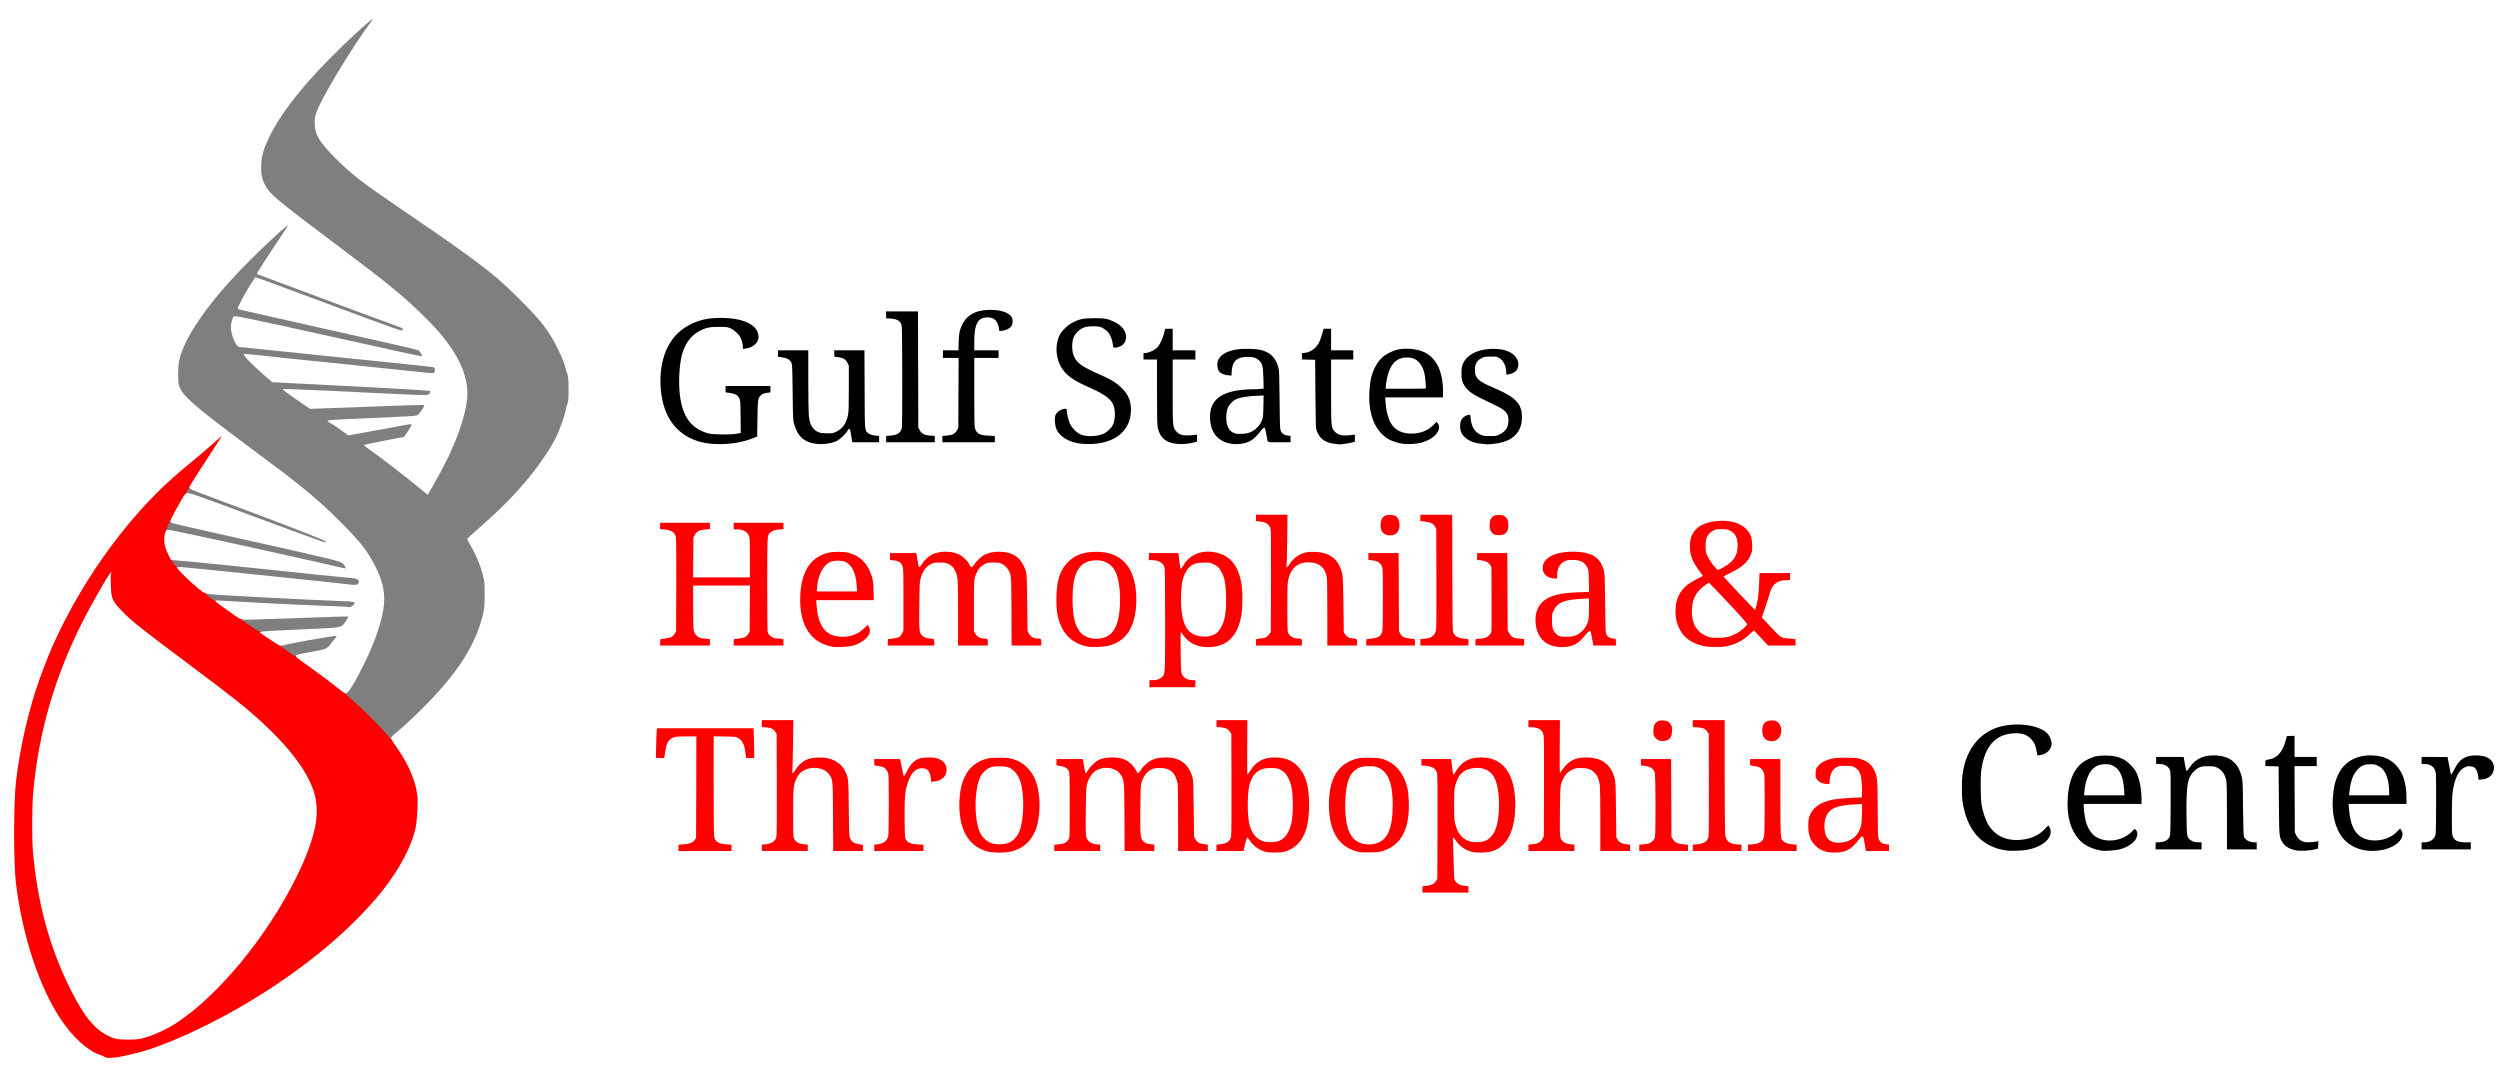
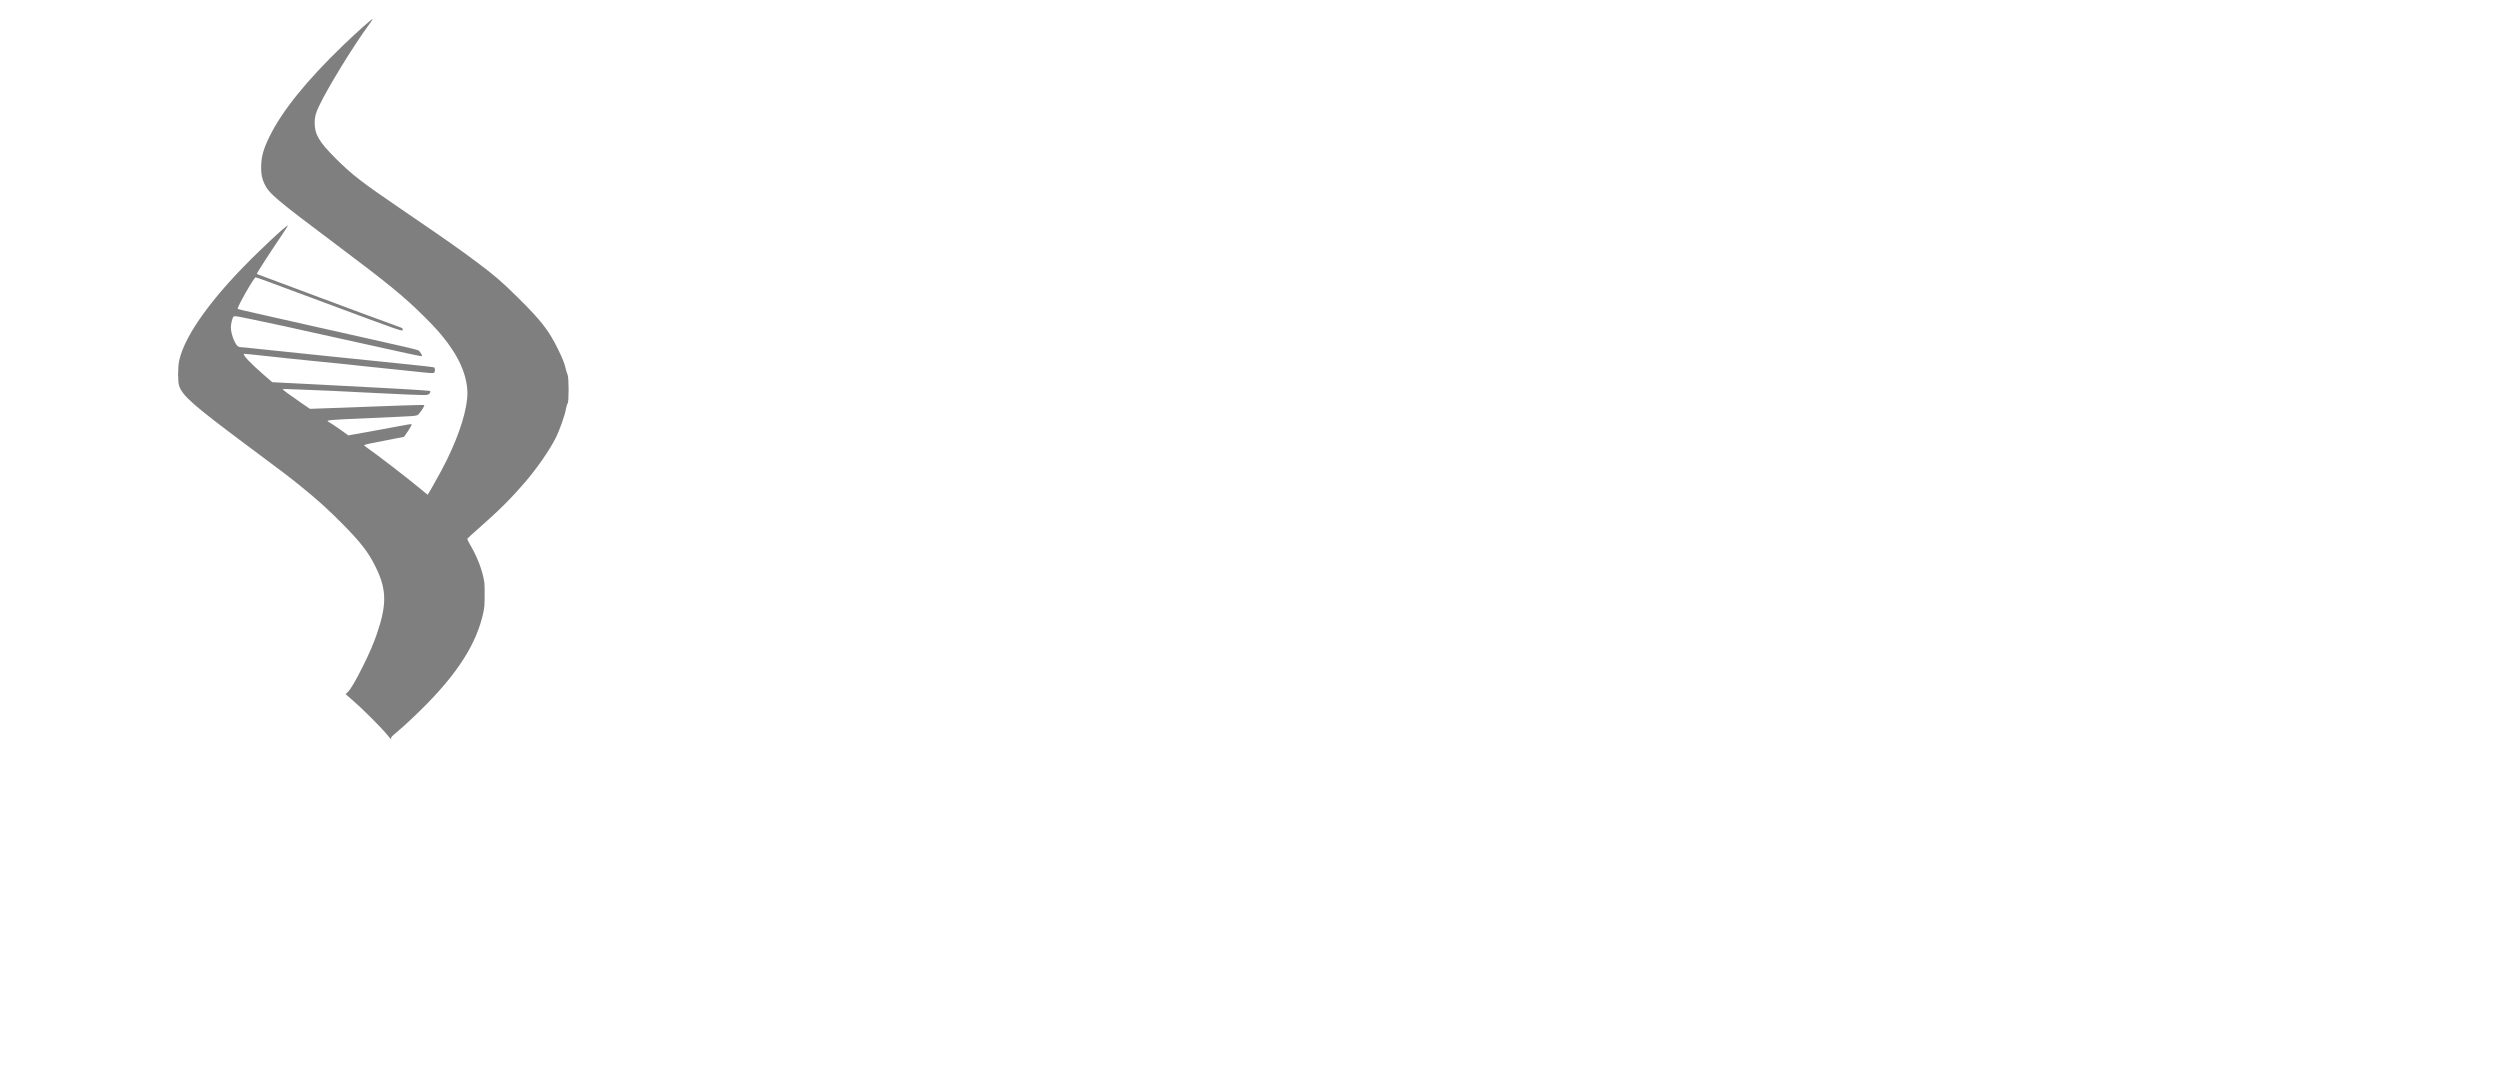
<svg xmlns="http://www.w3.org/2000/svg" class="img-fluid" width="1156" height="500" viewBox="0 0 11560 5000">
-   <path d="M492.5 4890.75c-3.5-.5-8-2.75-10-4.5s-10-5-17.5-7.5c-58.25-18.25-128.25-81.75-185.25-167.5-98.5-148-176.25-384.5-206-626.75-11.25-92.25-11.25-372.25.25-472 17.5-154.25 61.75-344.5 111.25-478.75 26.5-72.5 46-121 66.5-165.75 141.75-310.25 360-604.25 591-796.5 20-16.5 51.5-42.75 70-58s47-40 63.5-54.75c34.5-30.75 50.75-44.25 47.5-38.75-1.25 2-22.5 34.75-47.25 72.5C916 2185.25 875 2250.25 875 2253.75c0 1.5 1.25 4 3 5.75 5 5-5 20-13.75 21-6.5.75-9.5 4.25-25 30.75-29.25 50.5-51.75 93-51.75 98 0 2.5 1.25 6 2.5 7.25 4 4-10 33-16.25 34-13.25 2-18.5 43.25-10 77 4.5 18.75 25.25 62.25 29.5 62.75 1.75.25 4.75.25 7 0s8.75 6 14.75 13.75c10 13.25 10.5 14.5 6.25 17.5s-3.25 4.75 12.25 22c24.5 27.25 85 81.5 106.25 95.25 5 3.25 13.5 6.5 19 7.5 9.25 1.5 41.25 22.25 41.25 26.5 0 1.25-1.75 3-4 4.25-3.25 1.75 3.75 8 34.25 29.75 76.75 54.75 82.25 58.25 93 58.25 8.25 0 15.25 3.75 45.25 24 42.5 29 40.5 27.25 36.5 32.25-1.75 2-2.75 4.25-2.25 4.75s21.25 14.5 46 31.25c39.75 26.75 45.75 30 52.75 28.75s11.75 1.25 38 19.5c25.5 17.5 30 21.5 29 26-1.75 6.5-1.5 6.5 55.75 47 49.5 35 102.25 74.5 141 105.75C1594 3207 1599 3210 1604 3205c5.25-5.25 136.75 118.5 184 173.75 17.5 20.5 21.25 26.25 20.25 31.5-.75 4.25 1.5 10 7.5 18.5 4.5 7 15.75 23.25 24.75 36.25 50.25 72.75 82.25 149.5 89.5 214.25 3.25 30.25-.75 109-7.5 144.25-16.5 85.25-73.5 193.5-157 298.75-73 92-183 199.25-298 291.5-153 122.5-327 233.5-505 322.75-133 66.5-260.25 117-338.75 134.5-16.5 3.75-41.75 9.5-56.25 13-25.75 6-62.75 9.5-75 6.75m150-86c43.75-7 120.5-40 173.5-74.75 194.5-127.25 420.25-401.75 555.25-675.5 67.25-136.25 97.5-239.75 93-319.5-2.75-46.5-11.5-79-34.25-126.25-39-80.75-113.25-172-220-269.75-77.5-71.25-128.5-111.25-350-277.25C645.25 2901 612.5 2875 564.25 2826c-31-31.25-43.25-50.25-48-73.25-4.25-19.5-6-84.75-2.75-100.25l1.75-8.75-5.75 6.75c-15 17.75-90.75 150.25-128 224.5-129.25 256-204.25 516.5-228.25 792.5-5.25 60.75-6 211.25-1.25 266.25 20.25 237 76.75 446.25 171 635 44.75 89 75.5 136.75 114 175.75 27.75 28 66.25 51 99.75 59 17.5 4.25 82.5 5 105.75 1.25m5935-692V4098l17-1.75c23.25-2.25 36-8.5 44.75-21.5l7-10.75.75-241.25c.5-213.5.25-242.75-3.25-251.75-7.25-19.25-22-27.5-52.5-30.25l-18.75-1.5V3510h137l1.5 7c.75 3.75 2.75 20 4.25 36.25 1.75 17.5 4 29 5.5 28.5s7-8 12.25-17c26-43 61.5-62.25 114.75-62.25 45 0 76.75 12 105 40 40.5 40 60.25 121.5 52.75 215.75-8.5 104-47.25 164.25-115.75 180.5-20.5 4.75-66.75 4.75-84.5 0-30.25-8-55.5-25.75-73-51.5-11.5-17.25-16-19-14-5.25.75 5 2.25 47 3 93 1 46 2.75 87.25 4 91.5 3 9.75 16.25 22.25 27.25 25.5 4.75 1.5 15.25 3.5 23.25 4.5l14.25 1.5v29.5h-212.5zm291.75-225.25c16.75-7 34-25.5 43.25-45.75 26.25-58.5 25.5-188.5-1.75-244-18.5-38-59.25-54.75-108-44.25-39.75 8.5-60 30-73.25 77.75-5 18.5-5.5 25.5-5.5 90 0 64 .5 71.75 5.5 89.5 3 10.75 7.25 23.5 9.5 28.75 12.5 26.75 33.75 45 59.75 51.75 21.25 5.25 53.75 3.5 70.5-3.75M4568 3937.75c-58.25-14.5-99.5-54.75-118.75-116.5-11.5-36.75-15.75-84.75-12-132.25 3.5-42.5 10.25-70 24.5-99 19.75-41.25 53.75-68.75 100.75-81.75 12.75-3.5 25.5-4.5 58.75-4.5 37.75 0 44.5.75 61.25 5.75 30.5 9.75 47 19.5 67.75 40.25 32.75 32.75 49.25 74.75 55.25 140.75 3.5 37.75 0 86.25-8.25 119.75-17.75 70.75-61 114.5-127.5 128.5-24.75 5.25-78.25 4.75-101.75-1m92-39c24.75-8.75 44.25-29.25 55-58.25 20.75-55.5 22-172.5 2.5-229-10-29.5-28.5-51.5-52-62.25-16.25-7.75-67.75-8-86.75-.75-14.25 5.5-34 23-42.75 37.75-26 44.75-33.5 159.25-14.75 232.5 7.25 28.5 13.25 41 28.25 56.75 20.25 21.75 43.25 30 78 28.25 11.75-.5 26.25-2.75 32.5-5m1191.75 40c-30-8.25-56-27-73-52.75-5-7.5-10.5-13.25-12-12.75-1.75.5-5.5 12-8.5 25.75-3.25 13.5-6.25 27.25-7 30.5l-1.25 5.5h-125v-29.25l18-2c28.75-2.75 44-13.25 49.5-33.75 1.75-6.25 2.25-90.25 2-243l-.75-233.5-6.75-10.25c-8.5-13-21.25-18.75-43.75-20.25l-18.25-1.25V3330h142.75l-.75 126.25c-.5 69.5 0 126.25.75 126.25s6-7 11.25-15.5c27.75-45.5 61.75-64.5 114.5-64.5 47 0 78.25 11.75 106.5 40 37.25 37 53.25 91 53.25 180 0 86.25-15.5 140.75-51.25 179-16.75 17.75-40.5 31.5-64.75 37.25-19.75 4.5-68.75 4.5-85.5 0m64.5-51c28.25-12.5 47.5-42.5 56.25-87.75 7.75-39.75 7.25-122.75-1-162.5-5-23.75-18.25-51.5-30.25-63.75-5.25-5.25-15.75-12.25-23.5-16-12.5-5.75-16.75-6.5-41.5-6.25-22.5.25-30.25 1.25-42.25 6-29.5 11.25-48.5 37-57.75 77.5-8.75 39.25-8.75 133.25 0 172.5 10.75 47.75 36.25 77 74 85 18.5 3.75 52 1.5 66-4.75m365 51.25C6191 3918.5 6145 3845 6145 3721.25c0-118.75 38.5-185.5 122.5-211.75 16.5-5 23.75-5.75 61.25-5.75 46.75 0 61.5 2.75 89.75 16.25 44.75 21.25 76.75 66.75 90.25 127.5 2.25 10.5 4.75 36.75 5.5 59 4.5 126-34 200-118 227.75-17.5 5.75-25 6.5-60 7.25-27.5.75-44.75-.25-55-2.5m76.5-37.5c57.25-13.25 82.25-69 82.25-182-.25-103.5-24.5-158.25-77-173.5-10.25-3-20.75-3.75-40.25-3-22.75 1-28.5 2.25-41 8.25-40.75 20-58.25 64.5-61 153.75-4.25 138.25 28.5 198.25 109.25 199.75 7.5 0 20-1.25 27.75-3.25m2086.5 37.25c-20.5-5.75-38-15.75-51-29.5-23.5-25-32-49.25-31.75-91.75.25-22.5 1.5-32 5.5-43 14.75-41 48.5-64.75 108.5-77 20.25-4.25 89-9.5 130.25-10 3.75 0 4.25-3.25 4.25-30.75 0-35.25-3.5-67.5-8.75-80s-15.25-23.75-27.25-30c-9-4.75-14-5.5-40.25-5.5-26 0-31.25.75-40 5.5-20.25 10.75-30.25 29-33 59.25l-1.5 19h-10.5c-23 0-42.5-10.25-51-26.75-4-8-3.5-35 1.25-44.5 9.75-20.75 35.5-37.25 71-45.5 14.75-3.5 29.25-4.5 67.5-4.5 46.75.25 49.5.5 68.5 7 33 11.5 48.75 25.25 62 53.5 13 27.75 14.25 42.5 14.5 178.25.25 109.75.75 125.25 4.5 136.25 5.25 15.25 15.5 22.75 34.5 25l13.5 1.75v29.5h-107l-4.25-24.25c-7.25-42-7.25-42-12.5-42.75-3.5-.25-7.25 2.75-12.25 9.75-11.5 16.25-33.5 38.75-46 47.25-18.75 12.5-39.5 17.5-70.25 17.25-14.5 0-32-1.75-38.5-3.5m83.5-44.75c37.75-8 62.25-29.75 75-66.75 4.75-13.75 5.75-22.75 6.75-62.75l1-46.75-24.5 1.25c-89.25 4.25-122 16.25-140 51.75-12.75 24.75-13.25 73-1 96.75 13 25.25 42.75 35 82.75 26.5m-5390.25 26.25v-14.5l23.75-1.5c28.75-1.75 43.25-7.75 51.75-21.25l5.75-9.25.75-234.25.5-234.5h-46c-34 0-48.5 1-56.25 3.75-26.25 9.25-36 25-42 67.5l-4 28.75h-39l1.25-53c.5-29.25 1.75-60.25 2.5-68.75l1.5-15.75h446.25l1.5 41.75c1 22.75 1.75 53.75 1.75 68.75v27h-37.25l-1.25-8c-.75-4.5-2-13.75-2.75-20.75-4.25-34.25-14.75-53.75-34.5-64.5-9.75-5-14.5-5.5-61-6.25l-50.75-.75V3635c0 202 .5 231.25 3.75 239.5 8.75 20.75 21.5 27.5 55.5 29.75l23.25 1.5V3935h-245zm385 0v-14.5l18-2c28.25-2.75 43.75-13 49.5-33.5 2-6 2.5-85.25 2-243l-.75-233.75-6.75-10.25c-8.5-13-21.25-18.75-43.75-20.25l-18.25-1.25V3330h145.75l-1.5 115.75c-1 63.5-2.25 118.5-3.25 122.5-3 12.5 4.75 7.25 17.5-12.5 13.75-21.25 33-37 56-46 20.25-7.75 66-9.5 91.25-3.5 37.25 9 64.25 29 79 58.5 16 31.5 16 31.5 17.5 172.75 1.5 124.25 1.75 129.25 6.75 140.25 7.5 15.75 17.5 22.25 40 25.5l18.5 2.75v29h-137.25l-.75-158c-1-175.5-.5-171-17.75-196-16-23.25-51.5-35-87-29-31.5 5.5-51.75 20.75-65 49-13.75 29.25-14.75 39.75-14.75 159 0 108 0 109 5.75 120 7 14.25 20.75 21.5 44.5 24l17.25 1.75V3935h-212.5zm520 0v-14.5l15.75-1.75c28.75-3.25 43.5-15 49-39 3.25-14 3.5-272.25.5-285.75-2.75-12-11.75-25-20.5-30.25-3.75-2.25-15.25-5.25-25.75-7l-19-3v-29H4162l1.25 5.75c.75 3 3.75 18.5 6.75 34.25 6.5 35.25 7 37.5 10.75 37.5 1.75 0 7.75-10.25 13.75-22.5 13.25-27.5 29-44.75 49.25-54.25 13-6 18.75-7 44.25-7.75 24.5-.75 32.25-.25 46.5 4.25 33.75 10.25 49.25 36.5 40.25 68.5-5.5 20.25-26.25 34.5-55 37.75l-14 1.75L4304 3598c-3-31.25-15.75-45.5-40.75-45.5-29.75 0-50.25 20.75-65.5 66.25-13.25 39.75-15.5 66.5-14.75 166.25.75 87.5.75 89 6.5 98 8.75 14.25 23 19.75 54.25 21.5l26.25 1.25V3935h-227.5zm832.5 0v-14.5l20.25-1.5c25-2 38.25-8.75 45.75-23 5.25-9.75 5.25-12.75 5.25-158.75 0-140-.25-149.25-4.75-158-6-12.5-18-19.5-39-22.75L4885 3539v-29h122l2.75 15.75c1.25 8.5 3.75 23 5.5 32.5 1.5 9.25 4 16.75 5.75 16.75 1.5 0 5.5-5.25 9-11.75 8.75-16.75 33.75-41.25 50-49 17.5-8.5 35-11.75 62.75-11.75 40.75 0 67 9.5 90 32.25 7.75 7.75 16.75 20 20 27.25 3.5 7.5 7.5 13 10 13 2 0 6.5-4.5 9.5-10 10-17.75 31.5-38.75 49.5-48.25 20.25-10.5 38.5-14.25 70.75-14.25 64 0 103.25 29.75 121.5 91.5 3.75 12.75 4.5 31.5 5.75 144.75l1.5 130 6.25 11c9 15.75 16.5 20.25 38.5 23.5l19 2.75v29h-137.5v-148c0-88.5-1-154.75-2.5-164.5-1.5-9-6-23.25-10.25-31.75-13.75-28.25-34.75-39.5-73.5-39.5-17.25.25-25.25 1.5-34 5.25-23 10.5-37.75 28.75-48 59.25-5 14.5-5.25 21.75-6.25 126.75-1 120.25 0 131.75 11.5 145.25 8.25 9.75 17.5 14 37.5 16.25l15.5 1.75V3935h-137.25l-.75-155.5c-1-172-1-172-17.25-197.25-14.25-22.25-43-34.25-75.5-31.5-41 3.5-68.5 29.75-80.75 77.25-3.5 12.75-4.25 34-5.25 115.5-.75 55-.5 107 .5 115.5 3 28 18.25 42 49.5 45l16.75 1.75V3935H4875zm2192.5 0v-14.5l18.25-1.75c25.25-2.25 38.5-9.5 46.75-25.25l6.25-12.25.75-226.5c.5-162.5 0-230-2-239.5-5.25-24.5-19.75-35.25-50.5-37.25l-19.5-1.5V3330H7213l-.75 122.5c-.5 67.5-.25 122.5.5 122.5s5.75-6.75 10.75-14.75 15.25-20.25 22.75-27.25c24-22 48.25-30.5 87.75-30.5 44.75 0 77.75 11.75 100.75 36.25 14.75 15.5 23.75 32.75 30.75 58.25 5 18 5.5 27 6.75 146.75l1.5 127.5 6 10.5c7.5 13.25 20.75 20 42.25 22.25l15.5 1.75V3935H7400v-144.25c0-79.5-1.25-152-2.5-161.25-3.75-25.75-11.5-43.75-25-57-15.5-15.75-31.25-21.25-62.5-21.25-20.75 0-25.75 1-39 7-26 12-42.5 33.5-52.75 68.25-3.5 12.75-4.25 30-5.25 124.75-1 117.75-.5 122.25 11.25 136.5 8.5 10 18.25 14 39.25 16.25l16.5 1.75V3935h-212.5zm512.5 0v-14.5l19.75-1.5c11-1 23.75-3.25 28.25-5 10.5-4.5 20.5-15.5 24.25-26.5 4.25-13.25 3.75-288.25-.75-301-6.75-18.5-20.75-27.5-48.25-30.5l-15.75-1.75V3510h139.75l.75 179.5.75 179.25 6.75 11.75c9.25 15.25 22.25 21.5 49.25 23.75l20.25 1.5V3935h-225zm247.5 0v-14.5l20.25-1.75c31-2.5 46.5-12.75 52.25-34.25 1.75-6.25 2.25-89.5 2-243l-.75-233.25-6.75-10.25c-9-13.5-21.25-19-46.25-20.25l-20.75-1.25V3330H7975v257c0 142.25 1 263.75 2.5 272.5 4.25 30 18.75 42 54.75 44.75l20.25 1.5V3935h-225zm255 0v-14.5l19.75-1.5c35-2.75 49.75-12.75 55-36.75 3.25-15.5 3.75-274 .5-288.25-2.75-12-11.75-25-20.5-30.25-3.75-2.25-15.25-5.25-25.75-7l-19-3v-29h140v177c.25 186.5.25 188.5 11.75 201 8.25 9 22 14.25 43 16l20.25 1.75V3935h-225zM7671.25 3424c-12-4.5-23.25-17-25.25-28.25-2.75-15.25 0-40.25 5.5-47.5 10-13.5 17.5-17 35.5-17 21.25 0 32 5.75 40 21.25 5 9.5 5.75 14 4.75 29-1 20.5-7.75 33.75-19.75 40-10.75 5.5-29 6.75-40.75 2.5m505 .75c-17.75-5-27.25-21.25-27.5-46 0-32.75 13.75-47.5 44.25-47.5 13 0 18.25 1.25 23.75 5.25 17.5 13 24.25 35.5 17.25 59-7.5 25.75-30.25 37.25-57.75 29.25M5315 3161.25V3145h14.5c19.25 0 31.5-3.75 41.5-12.75 17.25-15 16.5-4.75 16.5-264.5 0-163-.75-237-2.75-244-6-21.5-28-33.75-59.75-33.75h-12.5v-32.5h136.75l3 28.25c4 37.75 5.25 44.25 8.75 44.25 1.5 0 6-6.5 10.25-14.25 23-44 73.25-69.5 127.5-64.5 84 7.75 129.75 58.75 143.5 159.5 4 28.25 3.25 98.75-1 126.75-16 104.25-67 155-156.25 155-49.5 0-88.25-19.25-113.75-56-5.25-7.75-10.5-14-11.25-14-1.75 0-1 113.25 1 166.25.75 25 4.25 34.25 16.5 44.5 9.25 7.75 22 11.75 38.25 11.75h11.75v32.5H5315zm292-224c17-7.25 25.5-14.5 35.5-30.25 21.25-32.75 28.75-75.25 26.75-150.75-1.5-55.5-5.25-78-17-103.25-10.75-23.75-20.25-34.25-39.25-43.5-16-8-17.75-8.25-45.5-8-33 0-49.5 5-66.5 19.5-12.5 10.5-25.25 34.25-31.5 57.75-7.5 28.25-11 87.25-7.5 129.5 6 72.75 23.25 109.25 59.25 125.75 24.75 11.5 63.5 13 85.75 3.25M3853.75 2991c-2.75-.5-11.25-2.25-18.75-3.75s-22-6.5-31.75-11c-67.75-31-103.25-100.75-103.25-202.5 0-122.75 44-197 129-217.75 23.25-5.75 71.5-5.75 93.5-.25 55.75 14.5 90.75 50.25 109 110.5 5.75 19.5 6.75 28.5 7.75 65.75l1.5 43h-266.5l1.75 24.75c4 61.75 22 105.5 52.25 126.25 17 11.75 32.5 16.5 59.25 18.25 41.5 2.5 79-10.75 107.25-38.25 9-8.75 16.75-16 17-16 .5 0 3 3.75 5.75 8.25 18.75 30.5-16.75 71.5-76.25 88-14.5 4-76.25 7.5-87.5 4.75m107.75-280.25c-4-59.5-20.25-96-50-111.5-15.5-8-50.5-9-69.25-2-34.75 13.25-59.25 58.5-64 118.5l-1.5 19.25h186.5zm1068 279.25c-52-9.25-94.25-39-116.25-81.25-21.5-41.5-28.5-75-28.5-136.25-.25-84.25 15.75-135.75 54-173.75 32.25-32.5 71.25-46.75 128.75-47.25 117-.5 180 67.75 186.5 202.25 1 16.5.25 42.5-1.25 57.75-10 97.25-49 152.25-123.25 173.75-20.5 5.75-79 8.75-100 4.75m71.75-40.5c39.25-10 63-44 72.5-103.25 11.75-74 4.5-162.5-16.25-204-19.75-38.75-59.25-57.5-106.5-50.25-65.5 10.25-91.5 61-91.5 179.25 0 79 11.5 126 38 154.75 22.5 24.5 63.25 33.75 103.75 23.5m2082 38c-10-2.75-23-7.75-29-11.25-34.25-19.75-54-59.75-54.25-108 0-62.75 32-101 98.75-118 26.25-6.75 53-9.75 106-11.75l43.25-1.75-1-49c-1-44.75-1.5-50.25-6.75-62.25-11.75-26-32.5-36.75-70.5-36.5-18.25 0-23.75 1-35.75 7-22.5 11-34 33.5-34 66.5v12.5h-9.5c-27.5 0-50.5-14.5-55.5-35-8.75-37 17.5-68 68.75-81.25 27.25-7 71-9.75 100.25-6.5 67.5 7.75 96.5 29.75 112.5 86.5 3.75 13 4.5 33.75 5.75 151.25 1.25 124 2 137 6 144.25 6 11 14.25 16 29.75 18l13.25 1.5.75 15.75.75 15.5h-105l-2.5-13.75c-1.5-7.5-4-20.25-5.25-28-4.5-24.75-5-25.75-9.5-25.75-2.75 0-11.5 8.5-21.25 20.75-16.25 20-32.75 34.75-48 42.5-24 12-66.5 15-98 6.75m107-51.75c27-12.5 47.75-38.75 54.5-68.5 1.5-6 2.75-31 2.75-55.5V2767l-30.5 1.75c-83.25 4.25-113.75 16.25-132 52.25-8.25 16.25-8.5 18-8.75 44.75 0 33.75 3.75 48.25 16 62 12.75 14.25 23.5 17.5 55.5 16.5 23-.75 28.25-1.75 42.5-8.5m595.5 53.25c-59.75-11.5-99-38-120.5-81.75-12.75-25.75-17.75-48.5-17.75-81.25 0-53.5 17.5-92.25 55.75-122.25 12.5-10 52.75-32.75 71.25-40.25.25-.25-7.25-11-17-23.75-31-41.25-43.25-72.75-43.5-113.5-.25-68.75 39.5-107.25 120.5-116.5 60.75-7 113 7 141.25 37.75 18.75 20.25 24.75 36 26.25 70 .75 22.25.25 28.75-4.5 42.25-12.5 37-39.25 61.75-97.75 90.25-16.5 8-30 15.25-30 16 0 2.5 143.25 154 145.25 154 2.5 0 9.5-28.5 14-57.25 2-13.25 4.5-44 5.25-68.25l1.5-44.5h141.75v31.75l-22.25 1.25c-18 1-24.5 2.75-35.5 8.5-17.25 9.5-28.25 24.25-34.75 46.75-6 21.25-28.75 91-34.5 106l-4 10.5L8174 2884c54.75 58.75 56.25 60.25 70.75 64.5 7.5 2.25 18.25 4 24 4s15.75.75 22.25 1.5l11.5 1.75V2985H8176l-33.25-35-33.25-35.25-17 16c-29 27.5-54.25 42-91.75 53.25-18.5 5.5-28 6.75-59.5 7.5-25 .5-43.5-.25-55.5-2.5m113-46.25c9.75-3.25 25-10 34.25-15.5 18.5-11 43.5-32.5 45.75-39.75 1.25-3.75-17-24.75-86.25-98.75-48.25-51.5-88.75-93.75-89.75-93.75-5 0-32.75 20.75-44.25 33-22.25 23.75-32.75 50.25-35 89.5-4 67 25.25 113 81.75 128.75 20.25 5.5 70.5 3.75 93.5-3.5m-30.25-319c48.25-27.5 66.5-55.25 66.5-101 0-36.25-12.25-59-38-70.5-11-4.75-17.25-5.75-37-5.75-27 .25-36.75 3.5-52.25 17.25-15.75 14.25-21.25 30.25-21.25 60 0 19.25 1.25 28.25 5.25 39.5 9 24 44 71.75 53 71.75 2.25 0 13-5 23.75-11.25M3052.5 2970c0-10.25 1-15 3.25-15 15.25-.75 40-5.25 47.5-8.75 6-2.75 11.75-8.5 16.25-16l6.75-11.5.75-213.25c.5-143-.25-216.5-2-223-5.75-21.75-21.5-31.75-52.5-34.25l-20-1.5v-29.25h230v29.25l-20.5 1.5c-28 2.25-40.75 9-49.5 25.5l-6.25 12.25-.75 92-.75 92h262.75v-91.75c0-84.5-.5-92.75-4.75-102.25-8.5-18.75-28.75-28.5-59.25-28.5h-11v-30h230v29.25l-20 1.5c-20.5 1.75-35 7-43.25 16.25-11.5 12.75-11.5 12-11.75 236.75 0 132.5 1 215.75 2.5 221.5 4.5 16.25 24.75 29.75 44.25 29.75 5.25 0 13.75.75 19 1.5l9.25 1.75V2985h-230v-15c0-8.25.75-15 2-15 12.5-.25 44.5-5.75 50.5-8.75 4-2 10.5-8.5 14.5-14.25l6.75-10.5.75-107 .75-107H3205v96c0 53.75 1 101.75 2.5 109 4.5 23.75 23 39.75 46.25 40 5.5 0 14.25.75 19.5 1.5l9.25 1.75V2985h-230zm1052.5 0c0-8.25.75-15 2-15 13.75-.25 44.75-5.75 50.75-9.25 4-2.5 10-10 13.5-16.75l6.25-12.5v-145c0-136-.5-146-4.75-155.5-2.5-5.5-7.5-12.5-11.25-15.5-7-5.25-26-10.5-39-10.5h-7.5v-32.5h122l2.75 16.25c1.5 9 4 23.5 5.5 32.5 1.75 10 4 16.25 6 16.25 1.75 0 7-6.5 12-14.5 12-19.5 31-36.75 50-45.5 33.5-15.5 85.25-15.25 120 .5 19.25 9 42.25 31.25 50.25 49 6.25 14 11.5 13.5 21.25-1.75 10-15.5 33.75-38 47.25-45 36-18.25 94.5-19 132-1.25 28 13.25 49.25 41.5 60.25 79.75 3.5 13 4.25 32.75 5.5 143.75l1.5 128.75 6.25 12.5c7.5 14.75 22.25 23.75 39 23.75 17.25 0 18.5 1.25 18.5 17.75V2985h-137.25l-.75-158c-.75-155.75-1-158.5-6.25-174.5-6.75-20-19.5-35.5-36.75-44.5-11.5-6-15.25-6.75-40.25-6.75s-28.75.75-40 6.75c-22.5 11.75-35.75 29.75-45.5 60.75-4 13.75-4.5 25.5-4.5 132.5v117.5L4510 2930c7.5 13.5 23.25 22.5 39 22.5 17.25 0 18.5 1.25 18.5 17.75V2985H4430v-148.75c0-126-.5-152-4-168-6.75-32.5-19.25-51-41.5-61-11.25-5-17.25-6-39.5-6-23.75 0-27.75.75-40.5 7-23.5 11.5-39.5 34.5-48.5 69.75-3.5 13-4.5 34-5.25 119.75-1.25 117.75-.5 127.25 12.75 140.5 8.75 8.75 23 14.25 36.75 14.25 18.25 0 19.75 1.5 19.75 17.75V2985h-215zm1702.5 0c0-16.5-2.25-15.25 28.25-18.5 16.25-2 25.5-7.25 33.75-19.5l6.75-10.5.75-235c.5-207.75.25-236.5-3.25-245.5-7-18.5-20.5-26.75-49.25-29.75l-17-1.75V2380h145.75l-1.25 117c-.75 64.25-2.25 118.75-3.25 121.25-3.75 9.25 6 4 12-6.25 15.5-26.25 38.25-44.75 67-54.75 12.75-4.25 21.75-5.5 43.5-5.5 78.25-.25 121.25 33.75 136.5 107.75 1.75 9 3.5 59.25 4.5 139.5l1.5 125.25 6.25 8.75c7.75 11.5 16.5 16.75 31.75 18.5 24.25 2.75 23.25 2 23.25 18.5v15h-137.5v-152.5c0-102.25-1-156.5-2.75-165.5-9-43-33.25-64-77.25-66.5q-82.875-4.5-101.25 83.25c-3 15-3.75 39.5-3.75 126 0 70 1 109.75 2.75 114.5 6 16.25 25 28 45.25 28.25 18.5 0 19.5 1 19.5 17.75V2985h-212.5zm510 0c0-10.25 1-15 3.25-15 1.5 0 12.5-1.25 24-2.5 24.75-2.75 37-9.5 44.25-24.25 4.5-9 4.75-17.75 5.5-149.5.5-96-.25-143.5-2-151-5.75-23-20.75-34.25-48.75-37l-16.25-1.5v-31.75h139.75l.75 180.75.75 180.5 5.5 10.25c8 14.75 18.75 20.75 43.75 23.5 11.5 1.5 21.5 2.5 22.75 2.5 1 0 1.75 6.75 1.75 15v15h-225zm250 .25v-14.5l9.5-1.75c5-.75 13.25-1.5 18-1.5 12-.25 27.5-7.75 35.5-17 3.75-4.5 8-13.75 9.5-21 2-9.5 2.5-77.75 2-240.75l-.75-227.5-5.5-10.25c-8-15-18.75-20.75-45.5-24l-22.75-2.75V2380H6715l.5 269.5c.75 245.5 1 270 5 276.75 10 18 22.5 24.5 55.25 27.75l14.25 1.25V2985h-222.5zm255 0v-14.5l9.5-1.75c5-.75 13.75-1.5 19.25-1.5 20.5-.25 42-16 45-33.25.75-4.5 1.25-73.25.75-153.25l-.75-145-6.25-9.25c-8-12-22.75-19-43.5-21l-16.5-1.5v-31.75h139.75l.75 178.25.75 178 6.25 12.5c3.5 6.75 10 15 14.5 18 8 5.25 13.5 6.5 41.25 9.5l14.25 1.5V2985h-225zm-420-501c-13.5-8.75-18.5-20-18.75-40.5 0-20 5.5-34 17-42.25 10.25-7.5 43.25-7.5 53.25 0 11.25 8.25 17.25 22.5 17.25 41 0 19.75-6.25 33.75-18.5 41.75-12 8.25-38.5 8.25-50.25 0m508.75 3.5c-8.75-3.75-18.75-15.75-21.5-26.25-4-14.25-1.5-40.5 4.5-48.5 10-13.5 17.25-16.75 37-16.75 14.75 0 19.75 1 25.25 5.25 13.75 10 17.25 17.5 18 38 .75 16.5 0 21-5 30.25-7.75 14.5-18.75 20.25-38.25 20-8.25 0-17.25-1-20-2" style="transform:none" fill="red" />
  <g style="transform:none" fill="#7F7F7F">
    <path d="M1787.5 3394.5c-27-32.75-111.25-117-155.5-155.25l-34-29.5 9.75-9.25c13.25-12.5 37.5-53.75 69.5-118s49-104 65.75-152.5c46.75-136.5 45-207-7.75-311.75-32.75-65.5-65.25-107.75-146.5-190.5-69.25-70.5-123-119-205-185-49.75-40-72-57-232.5-176.5-257.25-191.75-306.5-234.75-323-282-6.5-18.5-6.25-86.75.25-116.75 26.25-121.5 161.75-306 373.25-509 82.5-79.25 126.5-118.5 129.5-115.5.75.5-19.75 32-45.25 69.75-41.5 61.25-98.5 150-98.5 153.25 0 1.25 1.5 1.75 121.25 46.25C1357 1330 1438.5 1360.5 1490 1380c84.75 32 310 115.25 353.75 130.75 13.5 4.75 17.75 7.25 18.25 11.5 2 12.75 11.75 16-358.25-121.75-285-106.25-317.25-118-321.75-118-7.5 0-87.5 140.5-82.75 145.25 2.25 2.25 15.5 5.5 134.5 32.25 48.25 10.75 145 32.5 215 48.5 70.25 15.75 180.5 40.5 245 55 163.75 36.5 235.25 53.25 241 56.5 6 3 19.25 24.5 16.75 26.75-2 2-56-9.5-354-75.75-271.5-60.5-349.25-77.5-441.25-96.25-69.5-14.25-72.5-14.5-76.75-10.25-5 5-12 33.75-12 49.25 0 26 15.25 69.5 29.25 84.5 4.5 4.5 9.25 6.75 14.5 6.75 4.25 0 38 3.25 75 7.5 37.25 4 183.5 19.25 325 33.75 141.75 14.5 310.5 32 375.5 38.5 64.75 6.75 119 12.75 120.25 13.75 4 2.5 5.75 13.25 3 20-2 5.75-3.75 6.5-14.25 6.5-6.75 0-21.5-1.25-33.25-2.5s-65-7-118.75-12.5c-163.5-16.75-216.75-22.5-236.25-25-10.25-1.25-38.5-4-62.5-6.25s-74.75-7.25-112.5-11.25-76.5-8-86.25-8.75c-9.5-1-62.5-6.75-117.25-12.75-55-6-100.5-10.5-101-10-5.75 5.75 30.25 44 89.75 95.5l41.25 35.75 201.25 10.25c261.25 13.25 464.25 24.5 497.25 27.5 14.5 1.5 27.75 2.5 29.5 2.5 4.5 0 3.5 8.75-1.75 13.5-2.5 2.25-8.5 4.75-13 5.5-8.25 1.5-121-3-258.5-10.25-139.75-7.25-224-11.25-296.25-13.75-40.5-1.5-82-3-91.75-3.5-10-.25-18.25 0-18.25 1 0 2.75 29 24 80.75 59.75l44.75 30.75 76.5-2.75c336.25-12.75 450.25-16.5 452-14.5 3.75 3.5-23.25 43.25-31.5 46.5-9.5 3.75-25.75 5-91.25 7.75-240.75 10-306.5 13.5-320 17-6.75 2-6.5 2.25 11.5 13 10.25 6.25 32.5 21.25 49.5 33.5l31 22.25 94-16.75c51.75-9.5 116.75-21.25 144.75-26.75s52-9.25 53.25-8.25c3.25 2-8.25 21.75-34.25 58.25-.5.5-27 5.75-59 11.75-74.5 14-119.75 23.25-124.25 26-2.75 1.5-.75 4 8.5 10.25 50.75 35 198.5 149 260 200.75 12.5 10.5 23 19 23.75 19 1.5-.25 40.75-69.25 65-114.5 66.25-124.25 109-244.25 117.5-329.25 8-79-22.75-167.25-89.5-257.25-31.5-42.25-54.25-68-105.25-119-94-93.75-167.5-154.25-405.25-332.5-285.75-214.25-316.5-240.25-337.5-285.25-11.25-24.75-15-42.5-15-73.75 0-49.75 9.5-84.75 38.75-144.75 58-118 170.5-257.75 338.75-420 67.25-64.75 136-126 138.75-123.5.5.75-8.25 13.5-19.25 28.5C1633 213.75 1514.25 407.5 1475 491c-15.25 32-20 50.5-20 77 0 53.25 20.5 88 96 163.5 76.25 76.25 119.5 109.75 310.25 239.75 207.75 141.75 262.75 180.25 347.5 244 80 60 111.25 87 186 160.75 107.25 106 142.25 150.75 185 237.75 21 42.25 30.75 67 36.75 93.75 2.25 9 5.75 20.25 8 25 6.25 12.75 6.25 128 .25 133-2.25 2-5.25 11.25-7 22-5 30.75-29.25 100-49 139-28 55.5-84.75 137.5-140.25 202.5-61.75 72.25-120.5 131-215.5 214.5-28 24.5-51.5 46-52.25 47.75-.5 2 5.25 14.25 13 27.5 29.25 49.5 50.75 102.25 61.75 151.75 5 22.75 5.75 32 5.5 79.5 0 45.5-1 57.75-5.5 80-31 146.25-119.75 285.5-288.25 451.5-43.75 43.25-84.75 80.75-120.75 111-15.5 13-19 17.25-18.25 22 .5 3 1 5.5.75 5.5s-10-11.5-21.5-25.5" />
-     <path d="M1333.5 3014c-18-12.5-33-23.75-33.25-25.25-.5-1.25 7-4.5 16.25-6.75 25.75-6.75 180.5-34.5 226.5-40.75 7-1 12.25-.5 13.25 1.25.75 1.25.5 2.5-1 2.5-1.25 0-10.5 11.25-20.25 24.75-23 31.75-20 30.5-93.75 44-64.75 12-71.25 13.5-73.25 18.75-1.5 3.75-6.5 1-34.5-18.5m-174.75-118.75-42.5-29 63.75-1.75c35-.75 145.75-4.5 245.75-8.25 100-3.5 183.25-6.25 184.75-5.75 1.25.5-3.5 10-10.75 20.75-20.5 30.25-19.5 30-111 34.75-41.25 2.25-104.25 5-140 6.5-94 3.75-141.25 7-144.5 9.5-2 1.5-16.75-7-45.5-26.75m451-88.75c-.5-.5-33-2.25-72.25-3.75-169.75-7-195-8-265-11.5-40.5-2.25-112-6-158.75-8.75s-94-5.5-105.25-5.75l-20-1-19.25-14.5c-10.75-8-19-14.75-18.5-15.25s9.5 0 20 1.5c33.25 4.25 427.5 25 591.75 31.25 66.75 2.5 77.5 3.75 77.5 8.5 0 6.5-15.5 20.25-22.75 20.25-3.5 0-7-.5-7.5-1M1590 2699.75c-43.25-5-159.75-17.5-306.25-32.5-53.5-5.5-123.25-12.75-155-16-62.5-6.5-179.25-18.25-248.75-25.25-24-2.5-48.75-4.5-54.75-4.5-10.5-.25-11.25-1-22-15.75l-11-15.5 22 1c36.5 2 325.5 31.25 654.5 66.25 51 5.25 107.25 11 125 12.5 49.25 4.25 53 4.75 59.75 10.25 7.75 6 8.25 13 1.5 19.75-6 6-11.75 6-65-.25m-38.75-81.25c-24.75-5.75-68-15.5-96.25-22-28.25-6.25-83.25-18.75-122.5-27.5-144-32.5-452.25-99.25-532.25-115.25-11.5-2.25-23.5-3.75-26.75-3-3.25.5-6 .5-6 0s4-9.75 9-20.75c8.75-19 9.25-19.5 13.25-15 3.25 4 39.25 12.75 182.75 44.75 591 131.75 602 134.25 615 148.25 7 7.25 13 19 10.5 20.25-1 .5-22-3.75-46.75-9.75m-63.75-115.25c-34.5-12-192.75-70-322.5-118.25-242.75-90.5-284-105-298.5-105-3.5 0-6.5-.5-6.5-1.25s3.25-6.5 7.25-12.75c4.75-7.75 7.75-10.5 9-8.5 3 5 23 12.75 147.5 59.25 293.75 109 481.25 182 483.25 187.75 1.25 4-5.5 3.5-19.5-1.25" />
  </g>
-   <path d="M9285 3933.5c-3.5-.5-14-2.25-23.75-3.75-36.75-6-77.75-25.75-106-51.25-38.5-34.75-66-90-78-157.5-4.25-23.25-5.5-40.25-5.5-77.25-.25-49.75 3-75.25 13.5-113.5 22.75-81 76-140.75 148-165.5 74.25-25.5 178.25-16.75 225.5 19 19.5 15 31.75 45.5 26.5 65.75-6 22.25-27 39.25-52 42.25l-12 1.25-4.25-21.25c-4.75-26.25-11.75-40.75-25.75-55.25-19.75-20.5-44.5-28.25-81.75-25.5-83.5 5.75-130 58-147.5 165.25-5 31.5-4.25 139 1.25 168.75 5.75 30.5 18.75 68.25 29.5 86.5 32.75 54.75 87.25 79.25 157.25 71.25 44.5-5 80.25-22.25 107-51.25 7-7.75 13.25-14 14-14 4.5 0 11.5 17.5 11.5 28.25 0 38.25-44.5 72-111.25 84.25-15.75 3-75.75 5.5-86.25 3.5m432.5 0c-66-11.75-105-39.25-131.25-92-20-40.25-27.75-84.75-25.5-142.75 4-98 35.25-160 94.75-188.25 29-14 43-16.75 80.75-16.75 36.5 0 54.5 3.75 81.25 16.75 20.25 9.75 48 37 59.25 58.25 16 30.25 25.75 79.75 25.75 130.75v18H9635v9.5c0 14.5 4.75 50 9 68 5.75 23 16.5 44.75 30 59.75 40.75 45.25 131.25 41.75 181.5-7.25l15.75-15.25 5.75 6.5c8 9.25 8 23.75.5 38.75-10.75 21-41.75 41.25-77.25 50.25-18.25 4.75-68.75 8.25-82.75 5.75m104.25-282.75c-3.75-59.75-20-94.75-51.25-110-12.25-6-17.25-7-35.5-7-25.25 0-43.5 7.25-59.5 23.25-18.75 18.75-33.5 59-37 100.75l-1.75 19.75h186.5zm797.75 281.75c-32-5.75-52.25-17.5-64.75-37-16.25-25.5-15.75-21.25-17.25-194.25l-1.25-157.5-30.5-.75-30.75-.75v-13.5c0-14.5-.25-14.25 18.25-17.5 36.75-6.25 61.75-35 75.75-87.5l5.25-20 17.75-.75 18-.75V3500h102.5v42.5h-102.75l.75 153.25.75 153 7 14.25c8.25 16.75 23.5 28.25 41 31 11 1.5 37 .25 53-3l8-1.75-.75 17.25-.75 17.25-17.5 4.5c-20.5 5-64.75 7.5-81.75 4.25m319.25 0c-45-6.5-83.75-28.5-108.5-61-33.5-44.75-48.75-109.75-43-185.25 3.75-49 11-78 27.25-110.25 28.5-56.5 87.25-87 159.25-82.75 46.5 3 77.5 16 104.5 44 33.5 34.75 49.25 84 49.25 154.5v25.75h-267.75l1.5 17c5.5 65.75 16.75 98.75 42.5 124.25 28.5 28.5 83.75 36 132.25 17.75 19.75-7.5 36-18.25 50.75-33.75l11-11.5 4.75 6.25c15.25 19.75 4 48.75-27.25 69.5-33.25 22.25-88.75 32.5-136.5 25.5m108.75-275.5c0-11.5-2.25-31-4.75-43.25-8-38.5-22.25-60.75-47.25-73-12.25-6-17-7-35.5-6.75-16.25 0-24.25 1.5-34.25 5.75-24.25 10.75-45.25 40-54.25 76.5-4 15.5-8.75 46-9 55.75v5.5h185zm-1080 254.5v-15.75l18.5-1.25c23-1.5 38.5-9.75 45.5-23.75 4.5-9 4.75-18.5 5.5-154.5.5-128.75.25-146.25-3.5-155.75-6.75-17.75-25.5-28-51.5-28h-12V3500h127l1.25 5.75c.75 3 3.25 17.5 5.75 32.5 2.5 15.75 5.5 26.75 7 26.75 1.75 0 7.75-7.25 13.5-16 27.25-41.25 67.75-59.5 124.75-55.75 63.5 4.25 100.25 35 116 97.25 5 19.25 5.5 29 6.5 143.25.5 67.5 2.25 126.5 3.5 131.75 4.5 17.25 24.75 29.5 49.25 29.5h10.5v32.5h-137.5v-150.75c0-95.75-1-156-2.75-165.25-5.5-29.75-18.5-49.5-40.75-61-10.75-5.5-16.75-6.75-38.25-7.5-32.75-1.25-48.5 3.25-66 19-34.75 31.25-41 64.5-39.25 212.5 1 92.75 1.5 95.75 16.75 108.75 9.5 8 22 11.75 39.75 11.75h13v32.5h-212.5zm1230-.25V3895h10.75c23.75 0 40.75-9 50-25.75 5.5-10.5 5.5-11.25 6.25-147.75.5-97.5 0-141-2.25-151-5-24.5-23.75-38-52.75-38h-12V3500h60c33 0 60 .5 60 .75 0 .5 3.25 18.25 7.5 39.5 4 21.25 7.5 38.75 7.5 39.25 0 .25 1 .5 2.5.5 1.25 0 8-11 14.75-24.5 19.5-38 38.75-54 72.5-60.75 20.75-4 55-1.75 73.25 5.25 33.75 12.5 46.5 48 28.25 78.75-7.75 13.5-26.75 23.5-48.25 25.5l-14.75 1.25-1.5-15.5c-2-18.75-9.25-35.75-17.5-41-3.25-2.25-11.75-4.75-18.75-5.75-10.75-1.25-15-.25-26.5 5.25-22.25 11-37 34-47.75 74.75-9.5 36.25-11.25 59.5-11.25 150.5 0 77.5.5 86 4.75 95.25 8.5 19 25.25 26 61 26h21.75v32.5h-227.5zm-7905-1859c-94.75-7.5-166.75-53.25-205.5-131-43.5-87-44.25-226.5-1.75-312 26.75-53.75 61-87.25 115.75-113.25 39.5-18.5 76.5-26 132.75-26 106.75 0 173.75 34 173.75 88 0 26.5-25.75 49.75-60 53.75l-12.5 1.5v-9.75c0-12.25-5.25-31.75-12-45-7.5-14.5-30.25-34.5-47.5-41.5-12.75-5-18.25-5.75-51.75-5.5-42.25 0-58.5 3.25-86 17.25-37.75 19-64.25 51.25-80.75 98.75-13.5 38.75-20.25 123.25-14.75 184 9.75 110.5 50.5 169.75 132.75 192.5 21 6 106.75 6.75 133.25 1.25l17-3.25-.75-75.5c-.75-72.25-1-75.75-6.25-85.5-7.75-14.25-18.75-20.5-43-24l-20.25-3v-29h207.5v29.5l-14.25 1.75c-16.25 2-24.5 5.5-32.5 14.25-11 11.75-11.75 16.75-13.25 104.25l-1.25 83.75-20.75 8.25c-52.75 21.25-123 30.75-188 25.5m482 .25c-55.5-6.75-86.75-35-102.5-92.25-5-17.75-5.5-27-6.75-146.5-1.5-118.75-1.75-128.25-6.25-137-7-14-19.25-21-42.25-24.5l-19.25-2.75V1620h140v140.75c0 77.25 1.25 150.25 2.5 162.25 3.5 30.75 10.5 48.25 24.75 62.25 15 14.5 28.5 18.5 61.5 18.5 21.75 0 27-1 39.25-6.75 29.75-13.75 47.5-38.5 55.5-77.5 3.25-15.75 4-38.25 4-123.75v-104.5l-6-12.75c-7.25-15.75-18.25-23-39.5-26.25-8.75-1.25-17.25-2.25-18.75-2.25-2.25 0-3.25-4.75-3.25-15v-15h139.75l.75 180.75c.75 199.5 0 188.25 16.75 202.5 7.75 6.5 26.5 11.75 41.5 11.75h8.75v30h-124l-5-30.5c-5.25-34.5-8.75-38.75-17.25-22.75-7 13.25-32.75 38.25-47.75 46.25-22.75 12.25-63.75 18.25-96.5 14.5m1231.25-.25c-57.5-4.5-103.25-29.75-120.25-66.75-7.5-16.75-10.5-49-5.75-63.75 5.5-16.5 28-31.75 47.25-31.75 4.5 0 5.5 1.5 5.5 7.5 0 14.5 8 46.25 15.5 62.5 9.25 19 28.25 39 45.25 47.25 26.25 12.75 71.5 12.75 104.75.25 18.5-6.75 39.75-26 48.25-43.5 7.5-15.5 10.75-40.25 8.25-64.75-4.25-44.5-32-70-114.25-106-65.75-28.75-96.25-48.25-120-76.5-36.5-43.25-45.5-114.25-21.25-166 9.25-19.75 37-47 59.75-58.75 32.25-16.75 51.25-20.75 101.25-20.75 49 0 62.5 2.5 94 17.75 30.5 14.5 49.75 37.5 52.75 63.75 1.75 14.75-3.75 30.75-13.75 40.5-8 7.75-25 14.25-37 14.25-8 0-8.25-.5-9.75-11.75-4.5-34.75-17-59.25-36.75-72.5-18.5-12.5-26-14.5-55.75-14.5-33.5.25-50.75 6-69.25 23.25-17.75 16.5-25 33.25-26.5 61.25-2 42.25 10.25 71.25 40.25 93.5 15.75 11.75 48 28.25 99 50.5 41.75 18.25 66 33.75 89.25 56.5 33 32.25 46 66.75 42.75 113.5-6.75 98.5-94 155-223.5 145m434.25 0c-49.25-5.25-76.75-28.75-86.5-74.5-2.75-13-3.5-47.25-3.5-165.75v-149.5h-62.5v-29.25l13-1.5c18.5-2.25 42.5-14.75 53-27.5 14-17.5 25.5-44.5 32.5-77.25 1.5-6.75 2-7 19-7h17.5v100h105v42.5h-105v146.75c0 162 .25 166 15.5 184.25 15.25 18.5 35.25 23 79 18.25l18-2v32.5l-9.25 2.5c-29.75 8-58.5 10.5-85.75 7.5m257.5.25c-65.25-8-102.5-53.25-102.5-124.75 0-75 47.5-114.75 149.75-125.25 14.25-1.25 36-2.5 48.75-2.5 12.5 0 28.75-.75 36.25-1.75l13.25-1.5-1-47.75c-1.5-54.75-4.25-66.25-19.75-81.75-13.25-13.25-31-18.25-60.75-16.75-44 2-63 21-66 66l-1.25 20.25-11.5-1c-39.25-4-53.5-17-53.75-48.5 0-14.25 1-18.5 7.5-28.75 13-21.5 39.5-35.25 81.75-42.5 31.75-5.5 93.25-3.75 117.5 3.75 41.25 12.25 64.5 37 75.75 80.75 3.5 13.25 4.25 35.75 5.25 145.75.5 84.25 1.75 133.75 3.75 140.75 4 15.25 15.5 24.75 33 26.75l14 1.75v29.5H5915c-59.75 0-52.25 3.5-57.5-25.5-7-39-7.75-42-12-42-2.5 0-10.25 7.75-17.5 17.25-15.5 20.5-30.5 34.75-45.75 43.5-21.5 12.5-54 18-84.75 14.25m76.25-51c27-8.25 50.5-30.5 61.5-58.25 5.25-13 5.75-19.75 6.75-64.5l1-50-21 .75c-51.75 1.5-91.25 8.25-110.5 18.5-9 4.75-27 23-31.5 32-12.5 24.5-13.25 72.25-1.25 96.25 7.5 15.25 17 23.25 33.5 28 13.75 4 43.75 2.5 61.5-2.75m399.5 51c-45.75-5-70.75-23-85-61.25-4.25-11.5-4.5-25-5.75-170l-1.25-157.5-30.5-.75-30.75-.75v-29l12.75-1.5c27.25-3.25 51.5-20.25 65.25-46 6.25-11.5 13.5-32.25 19.5-55l2.75-10.75H6155v100h102.5v42.5H6155v148.25c0 163.75.25 165.75 15.5 183.25 16 18.25 35.5 22.75 77.75 17.75l16.75-2v32.5l-13 4c-11.25 3-55.5 9.5-59.5 8.5-.75-.25-9.25-1.25-19.25-2.25m315.25-.25c-23.25-2.75-54-12.75-70.5-23-49.75-31.25-78.25-85.25-85.5-161.75-3-32.5-.25-81.5 6.25-114 8.5-41.25 30-81.25 55.5-103.25 16-14 48-29.5 69.5-34 39.5-8.25 91-3 123 12.75 55.75 27 85.75 90.25 85.75 180.5v28h-267.75l1.25 12c.75 6.5 2 20 2.75 30.25 2 22 11.5 56.75 20.5 73.25 18.75 34.5 51.25 52 97 52 40.75 0 74-12.75 100.75-38.75l15.75-15.5 4.75 6c23.5 29.75-15.25 75-77.5 90.5-23 5.75-57.75 7.75-81.5 5m104.25-255.75c2.25-2.5-2.5-56.5-6.5-71.75-13.25-51-42.5-75-87.5-71.5-38 2.75-61.75 23.25-77.25 66.75-6 16.75-14 57.25-14 72v5.5h92c50.75 0 92.75-.5 93.25-1M6853 2052.25c-36.5-3.5-60.25-12.5-79.25-30.25-15.75-14.25-22-28.75-22.25-50.5 0-26.25 9-41.75 29.25-50.25 17-7 18.25-6 20 14.5 2.75 35.5 17.5 60.75 43.75 73.5 13.25 6.5 16.5 7 44.25 7 29 0 30.75-.25 46.75-8.25 27-13.25 39.5-33.25 39.5-62.75 0-35.25-11-47.25-67.25-74.5-21.5-10.25-51.25-24.75-66.5-32.25-33.5-16.25-54-32.25-68-52.75-12.75-19.25-16.5-36-15.25-68.25.75-20 2-26.25 8-38.25 19.25-39.75 63.5-62.5 127.75-66 68.75-3.5 118.5 21 126.5 63 2.25 11.5-1 27-8 36.75-5.75 7.75-22 15.75-36.25 18l-10.25 1.5-1.25-17.75c-2-25.5-13.75-48-30.5-58.5-11.75-7.25-13.5-7.5-40-7.5-24.75 0-29.25.75-41.75 6.5-22.5 10.75-32.25 27.5-32.25 56.5 0 36.5 15.25 51 82.5 79.5 87.75 37 120.5 63 131.5 104.25 5.25 19.5 4.5 53.25-1.5 72.5-15.25 49.75-57.5 77.75-127 84.5-14.75 1.25-27.75 2.25-29.25 2.25-1.25-.25-11.75-1.25-23.25-2.5m-2755.5-22v-14.5l20-1.5c31-2.5 46.75-12.5 52.5-34.25 1.75-6.25 2.25-86.5 2-241.75-.75-229.5-.75-232-6-242-7.75-14.75-21.5-21.5-47.5-23.25l-21-1.25V1440h147.25l.75 268.25.75 268.25 6.25 12.25c8.75 16.75 22.25 23.75 49.75 25.5l20.25 1.5V2045h-225zm260 0v-14.5l20.25-1.5c25.5-2 38.5-8.75 47.25-24.25l6.25-11.25.75-161.75.75-162H4360v-35h71.75l1.25-39.25c1.25-33.25 2.5-42.75 7.75-58.75 18-55.75 58.5-85 123-88.75 56.75-3.25 102.75 10.5 115 34.5 5.75 10.75 4.75 30-2 40-7 10.75-26 20.25-42.75 21.75l-13 1-2.75-16.75c-5.25-30.75-22.5-46.25-51.5-46.25-45.5 0-61.5 29.5-61.75 114.5v38h112.5v35H4505v157c0 107 1 160 2.75 166.75 7.25 26 21.5 34 63 35.75l29.25 1.25V2045h-242.5z" style="transform:none" />
</svg>